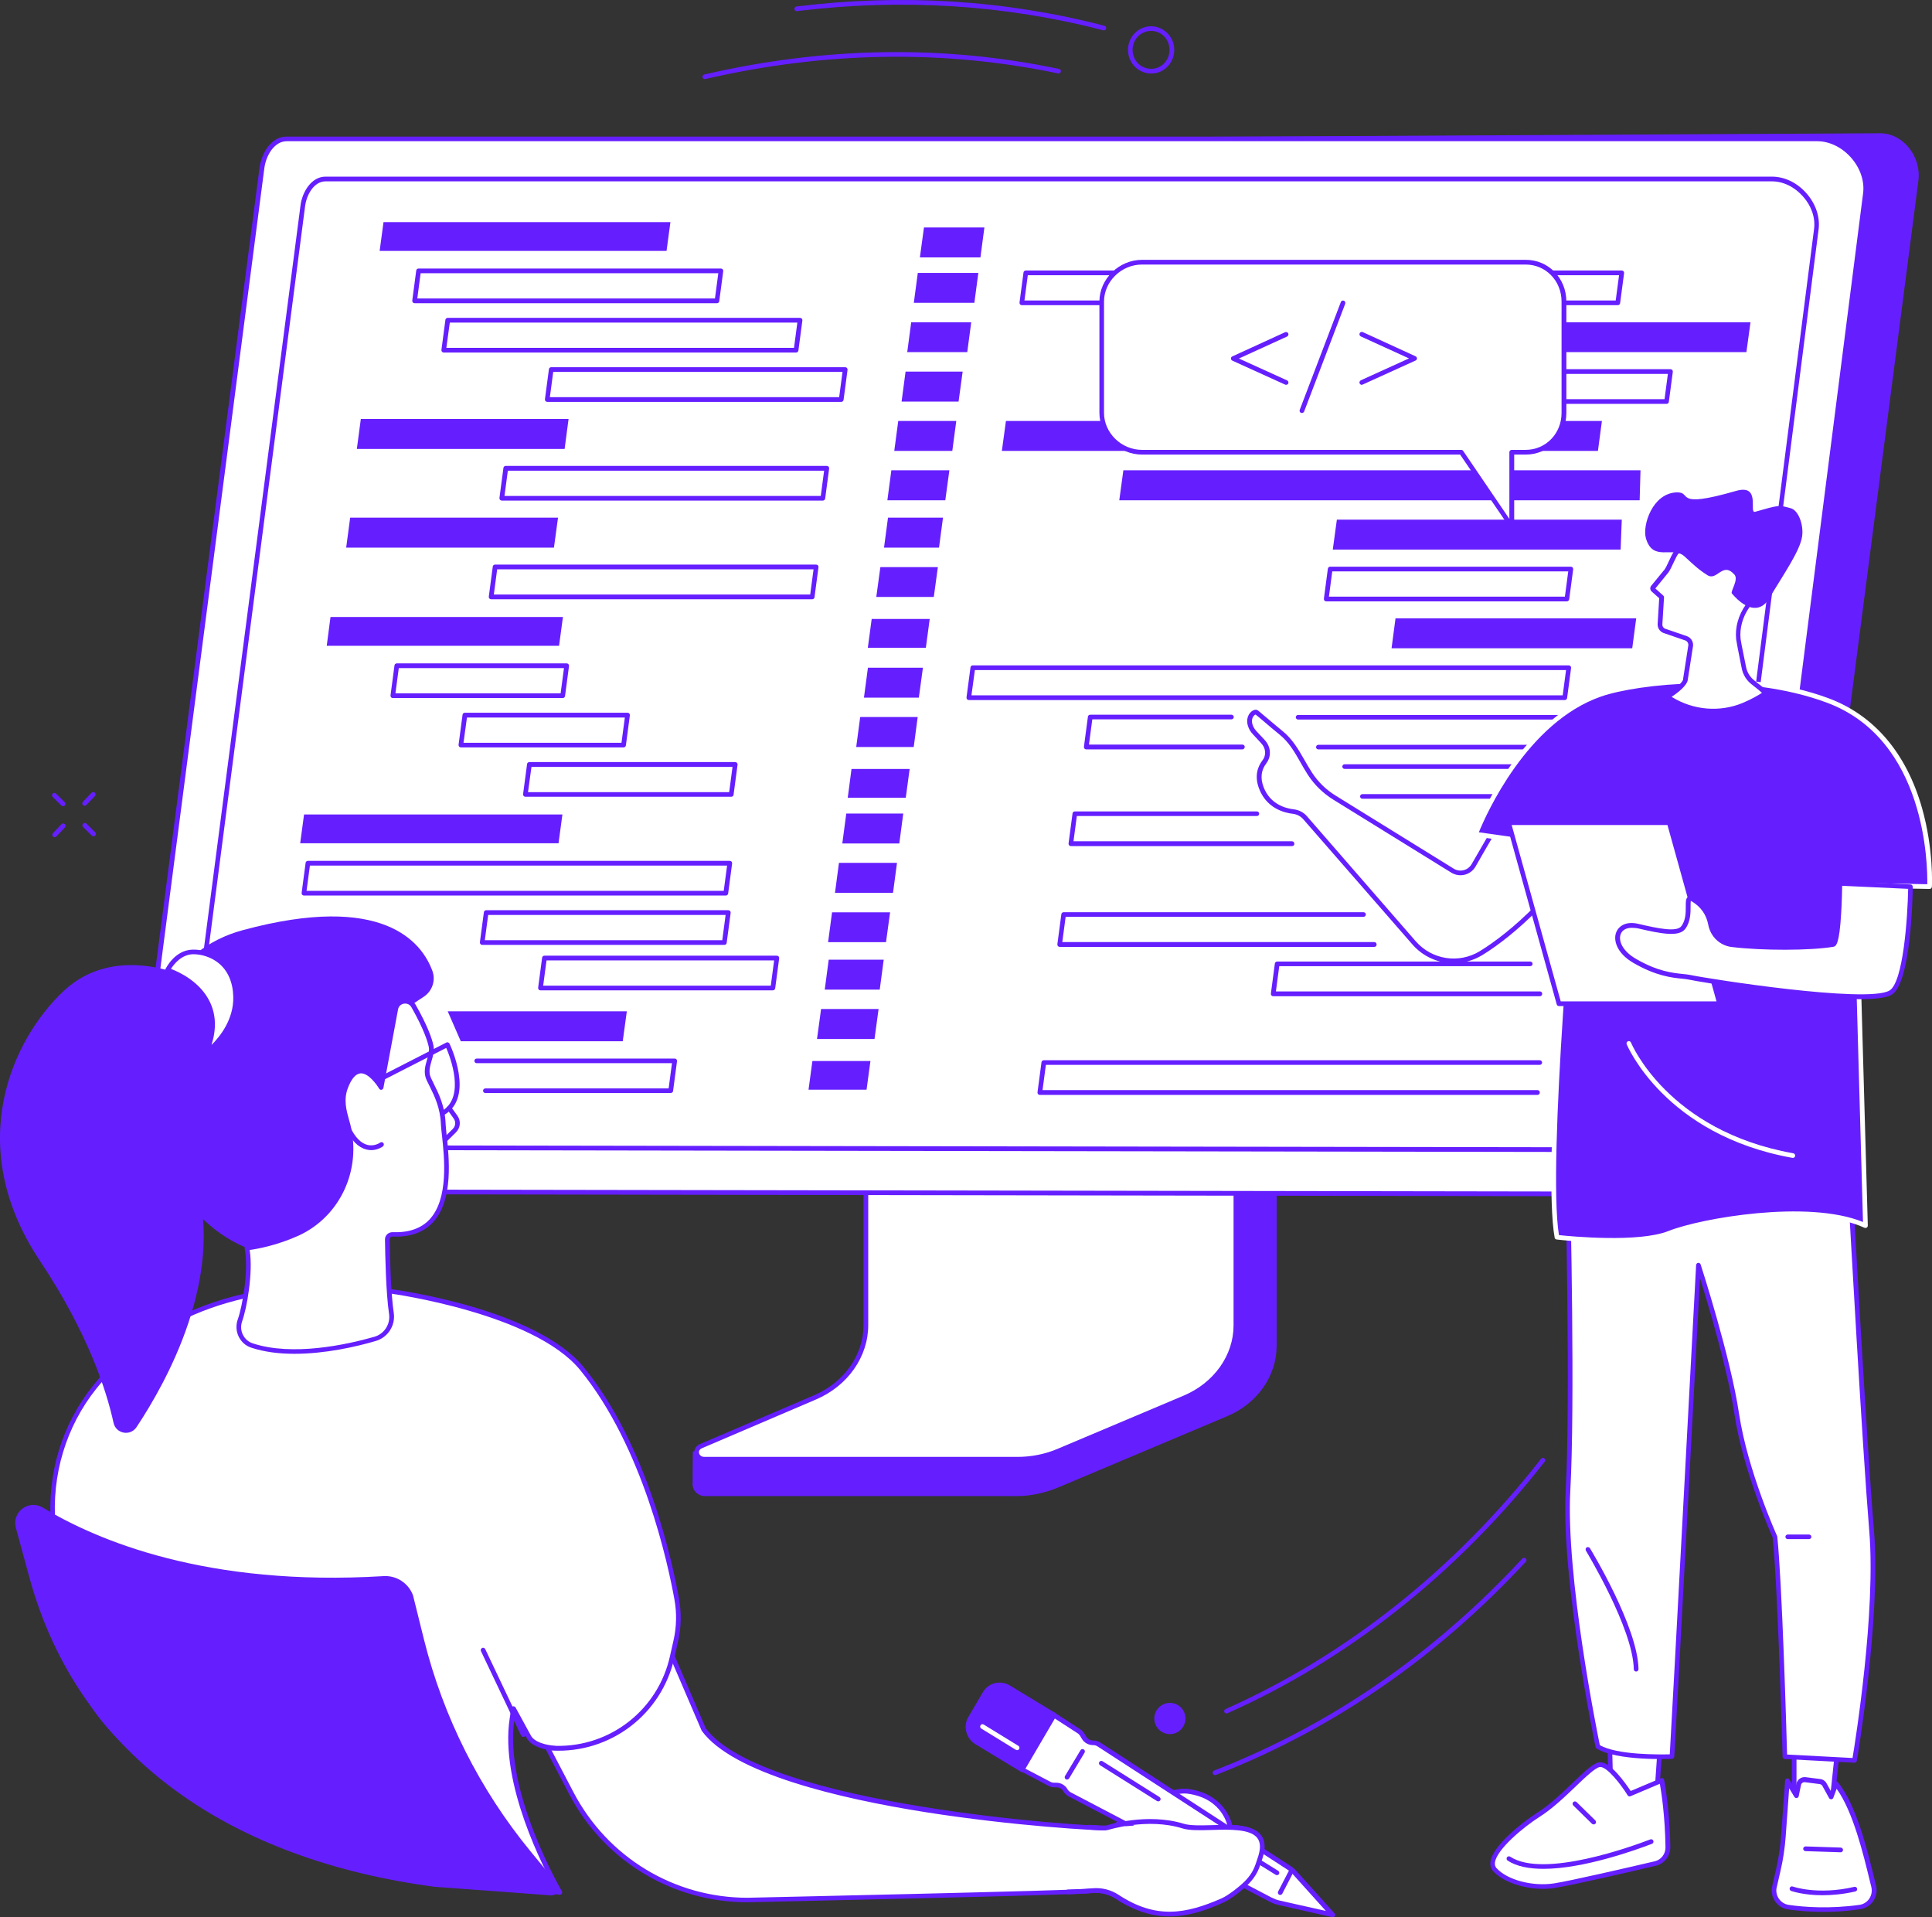
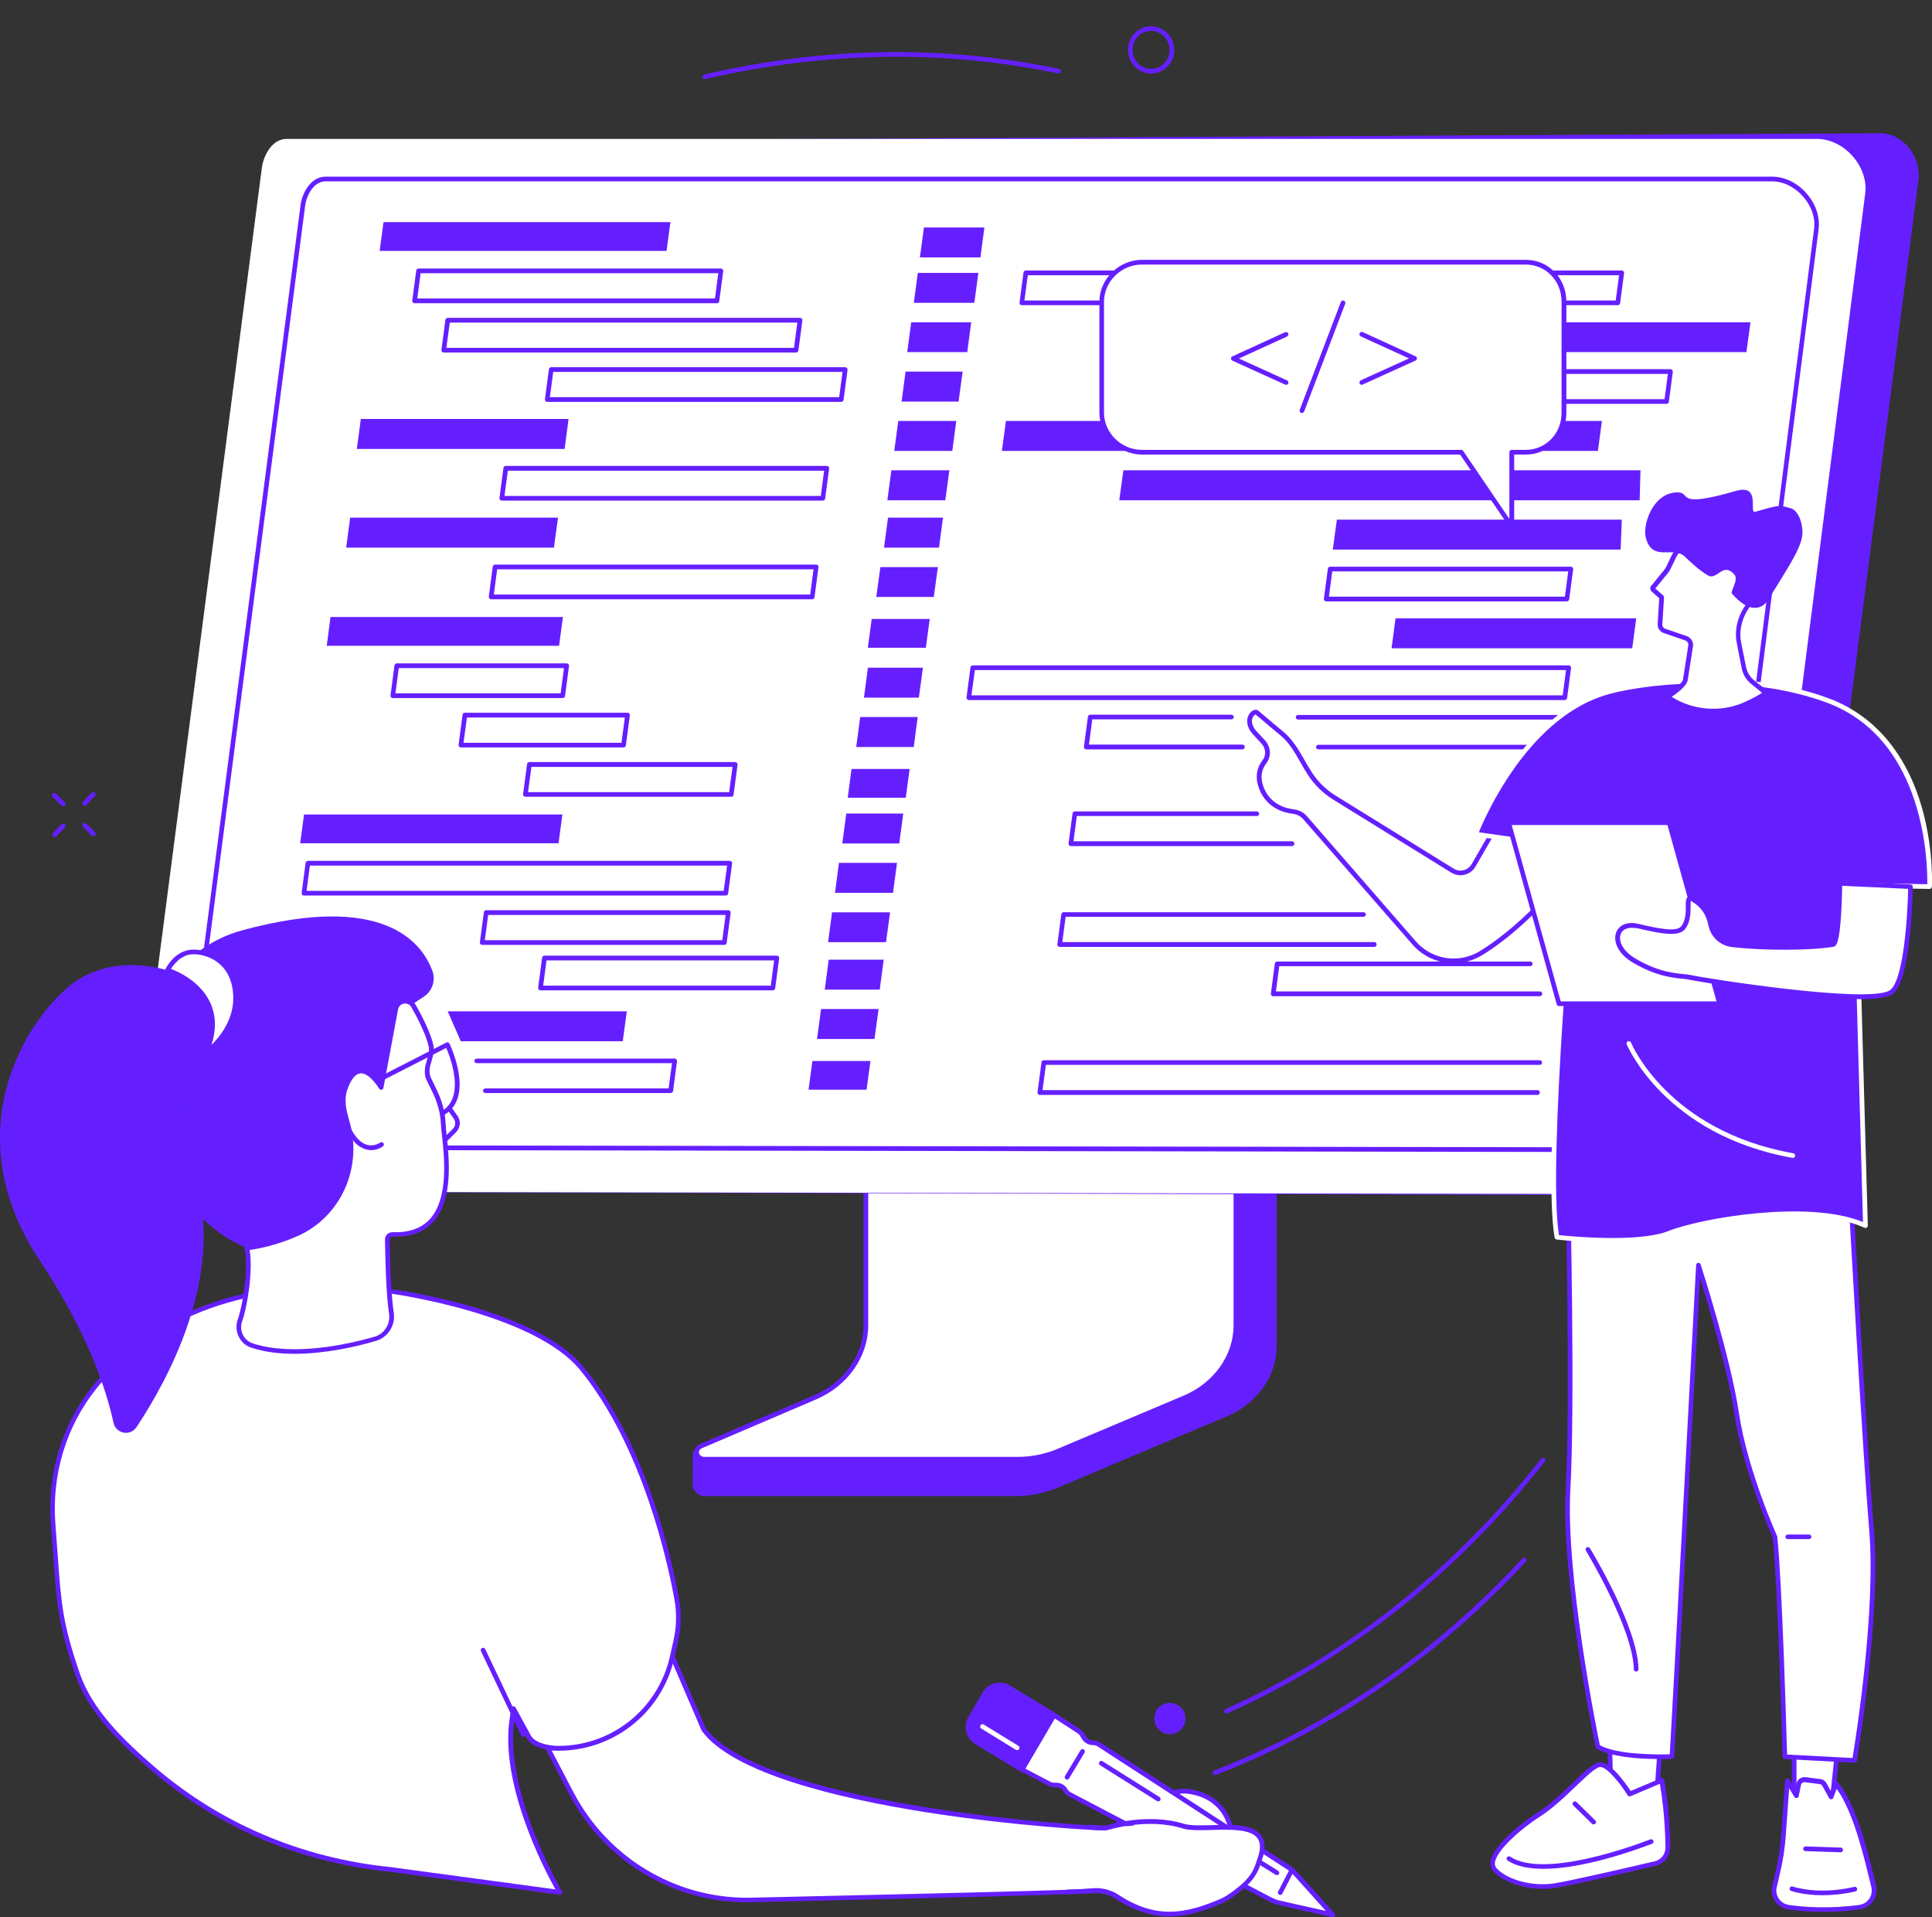
<svg xmlns="http://www.w3.org/2000/svg" width="254" height="252" viewBox="0 0 254 252" fill="none">
  <rect x="0" y="0" width="254" height="252" fill="#333333" stroke="none" />
  <g clip-path="url(#clip0_939_4441)">
    <path d="M167.331 135.185L119.137 135.488C118.821 135.488 118.725 135.777 118.725 136.052V177.13C118.725 181.068 91.343 191.272 91.082 190.763L91.054 195.114C91.054 195.926 91.769 196.643 92.662 196.643H93.267H93.281H133.681C135.55 196.643 137.406 196.216 139.11 195.513L161.324 186.149C165.324 184.469 167.84 180.834 167.84 176.882V135.763C167.84 135.488 167.647 135.185 167.331 135.185Z" fill="#651FFF" />
    <path d="M113.845 133.105V174.183C113.845 178.231 111.247 181.922 107.151 183.671L92.167 190.074C91.192 190.487 91.521 191.809 92.607 191.809H133.777C135.633 191.809 137.461 191.437 139.138 190.735L155.743 183.726C159.867 181.991 162.492 178.286 162.492 174.21V133.105C162.492 132.94 162.341 132.802 162.149 132.802H114.189C113.996 132.802 113.845 132.94 113.845 133.105Z" fill="white" />
    <path d="M133.777 192.112H92.607C91.851 192.112 91.411 191.616 91.301 191.12C91.192 190.57 91.48 190.033 92.044 189.799L107.027 183.395C110.972 181.701 113.529 178.094 113.529 174.197V133.105C113.529 132.775 113.818 132.5 114.175 132.5H162.135C162.492 132.5 162.781 132.775 162.781 133.105V174.224C162.781 178.397 160.059 182.239 155.853 184.015L139.248 191.024C137.557 191.74 135.66 192.112 133.777 192.112ZM114.147 133.119V174.183C114.147 178.328 111.453 182.17 107.274 183.946L92.291 190.349C91.989 190.473 91.851 190.721 91.906 190.983C91.948 191.217 92.167 191.492 92.607 191.492H133.777C135.578 191.492 137.392 191.134 139.014 190.446L155.619 183.437C159.606 181.757 162.176 178.135 162.176 174.21V133.105C162.176 133.105 162.162 133.105 162.149 133.105H114.189C114.175 133.105 114.161 133.105 114.147 133.119Z" fill="#651FFF" />
    <path d="M23.767 156.639L231.47 157.107C233.285 157.107 235.099 155.744 235.333 153.926L252.213 23.727C252.612 20.573 250.179 17.433 247.044 17.516L41.747 18.604L23.767 156.639Z" fill="#651FFF" />
    <path d="M238.879 18.259C242.453 18.259 245.684 21.895 245.216 25.448L228.831 153.61C228.597 155.414 226.659 156.956 224.845 156.956L20.812 156.625C18.626 156.625 17.183 154.808 17.457 152.646L34.42 22.102C34.654 20.298 35.85 18.259 37.664 18.259H238.879Z" fill="white" />
-     <path d="M224.858 157.259L20.825 156.928C19.726 156.928 18.736 156.501 18.049 155.717C17.334 154.904 17.018 153.761 17.155 152.604L34.118 22.06C34.379 20.063 35.699 17.956 37.664 17.956H238.866C240.666 17.956 242.467 18.824 243.8 20.339C245.12 21.84 245.739 23.713 245.519 25.489L229.147 153.651C228.9 155.579 226.893 157.259 224.858 157.259ZM37.692 18.562C36.083 18.562 34.97 20.408 34.75 22.129L17.787 152.673C17.664 153.679 17.925 154.615 18.53 155.303C19.093 155.951 19.918 156.309 20.839 156.309L224.872 156.639C226.59 156.639 228.35 155.179 228.556 153.568L244.941 25.406C245.148 23.809 244.57 22.102 243.374 20.738C242.165 19.361 240.529 18.562 238.907 18.562H37.692Z" fill="#651FFF" />
    <path d="M220.061 151.434L27.286 151.131C26.269 151.131 25.348 150.732 24.715 150.002C24.056 149.245 23.753 148.198 23.891 147.11L39.506 27.018C39.74 25.172 40.977 23.217 42.791 23.217H232.955C234.618 23.217 236.281 24.016 237.505 25.42C238.728 26.811 239.305 28.546 239.086 30.185L224.006 148.088C223.8 149.864 221.944 151.434 220.061 151.434ZM42.791 23.837C41.321 23.837 40.317 25.517 40.111 27.1L24.495 147.193C24.372 148.115 24.619 148.969 25.169 149.589C25.691 150.181 26.434 150.511 27.272 150.511L220.047 150.814C221.614 150.814 223.223 149.479 223.401 148.005L238.494 30.102C238.687 28.643 238.165 27.087 237.051 25.833C235.938 24.567 234.453 23.837 232.955 23.837H42.791Z" fill="#651FFF" />
    <path d="M212.693 40.113H134.34C134.258 40.113 134.162 40.072 134.107 40.003C134.052 39.934 134.024 39.852 134.038 39.755L134.56 35.817C134.574 35.666 134.712 35.555 134.863 35.555H213.215C213.298 35.555 213.394 35.597 213.449 35.666C213.504 35.734 213.532 35.817 213.518 35.913L212.995 39.852C212.982 39.989 212.844 40.113 212.693 40.113ZM134.684 39.494H212.418L212.858 36.175H135.124L134.684 39.494Z" fill="#651FFF" />
    <path d="M229.601 46.283H149.763L150.3 42.358H230.137L229.601 46.283Z" fill="#651FFF" />
    <path d="M219.099 53.085H177.833C177.751 53.085 177.654 53.044 177.599 52.975C177.544 52.906 177.517 52.824 177.531 52.727L178.053 48.789C178.067 48.638 178.204 48.527 178.355 48.527H219.621C219.704 48.527 219.8 48.569 219.855 48.638C219.91 48.706 219.937 48.789 219.923 48.885L219.401 52.824C219.387 52.975 219.264 53.085 219.099 53.085ZM178.19 52.466H218.838L219.277 49.147H178.63L178.19 52.466Z" fill="#651FFF" />
    <path d="M205.724 92.014H127.371C127.289 92.014 127.192 91.973 127.137 91.904C127.082 91.835 127.055 91.753 127.069 91.656L127.591 87.718C127.605 87.567 127.742 87.456 127.893 87.456H206.246C206.329 87.456 206.425 87.498 206.48 87.567C206.535 87.635 206.562 87.718 206.549 87.814L206.026 91.753C206.012 91.904 205.875 92.014 205.724 92.014ZM127.715 91.395H205.449L205.889 88.076H128.168L127.715 91.395Z" fill="#651FFF" />
    <path d="M163.331 98.5H142.808C142.725 98.5 142.629 98.459 142.574 98.39C142.519 98.321 142.492 98.239 142.506 98.142L143.028 94.204C143.042 94.052 143.179 93.942 143.33 93.942H161.901C162.066 93.942 162.204 94.08 162.204 94.245C162.204 94.411 162.066 94.548 161.901 94.548H143.605L143.165 97.867H163.345C163.51 97.867 163.647 98.005 163.647 98.17C163.633 98.363 163.496 98.5 163.331 98.5Z" fill="#651FFF" />
    <path d="M222.631 98.501H173.324C173.159 98.501 173.022 98.363 173.022 98.198C173.022 98.032 173.159 97.895 173.324 97.895H222.37L222.81 94.576H170.658C170.493 94.576 170.355 94.438 170.355 94.273C170.355 94.108 170.493 93.97 170.658 93.97H223.154C223.236 93.97 223.333 94.011 223.387 94.08C223.442 94.149 223.47 94.232 223.456 94.328L222.934 98.266C222.92 98.39 222.796 98.501 222.631 98.501Z" fill="#651FFF" />
-     <path d="M221.765 104.986H179.111C178.946 104.986 178.809 104.849 178.809 104.683C178.809 104.518 178.946 104.38 179.111 104.38H221.491L221.93 101.062H176.775C176.61 101.062 176.472 100.924 176.472 100.759C176.472 100.594 176.61 100.456 176.775 100.456H222.302C222.384 100.456 222.48 100.497 222.535 100.566C222.59 100.635 222.618 100.717 222.604 100.814L222.082 104.752C222.054 104.876 221.917 104.986 221.765 104.986Z" fill="#651FFF" />
    <path d="M169.874 111.21H140.787C140.705 111.21 140.609 111.169 140.554 111.1C140.499 111.031 140.471 110.949 140.485 110.852L141.007 106.914C141.021 106.763 141.158 106.652 141.31 106.652H165.242C165.407 106.652 165.544 106.79 165.544 106.955C165.544 107.121 165.407 107.258 165.242 107.258H141.571L141.131 110.577H169.86C170.025 110.577 170.163 110.715 170.163 110.88C170.19 111.073 170.053 111.21 169.874 111.21Z" fill="#651FFF" />
    <path d="M210.081 59.268H131.715L132.251 55.33H210.604L210.081 59.268Z" fill="#651FFF" />
    <path d="M215.566 65.754H147.152L147.688 61.816H215.676L215.566 65.754Z" fill="#651FFF" />
    <path d="M205.999 79.043H174.355C174.273 79.043 174.177 79.001 174.122 78.933C174.067 78.864 174.039 78.781 174.053 78.685L174.575 74.746C174.589 74.595 174.726 74.485 174.878 74.485H206.521C206.604 74.485 206.7 74.526 206.755 74.595C206.81 74.664 206.837 74.746 206.823 74.843L206.301 78.781C206.274 78.919 206.15 79.043 205.999 79.043ZM174.713 78.423H205.737L206.177 75.104H175.152L174.713 78.423Z" fill="#651FFF" />
    <path d="M214.59 85.212H182.947L183.469 81.273H215.112L214.59 85.212Z" fill="#651FFF" />
    <path d="M213.064 72.24H175.221L175.757 68.302H213.215L213.064 72.24Z" fill="#651FFF" />
    <path d="M202.246 117.655H123.88L124.416 113.73H202.768L202.246 117.655Z" fill="white" />
    <path d="M180.678 124.458H139.316C139.234 124.458 139.138 124.416 139.083 124.348C139.028 124.279 139 124.196 139.014 124.1L139.536 120.161C139.55 120.01 139.688 119.9 139.839 119.9H179.263C179.428 119.9 179.565 120.037 179.565 120.203C179.565 120.368 179.428 120.506 179.263 120.506H140.1L139.66 123.824H180.678C180.843 123.824 180.981 123.962 180.981 124.127C180.995 124.32 180.857 124.458 180.678 124.458Z" fill="#651FFF" />
    <path d="M202.438 130.944H167.386C167.303 130.944 167.207 130.902 167.152 130.833C167.097 130.765 167.07 130.682 167.084 130.585L167.606 126.647C167.62 126.496 167.757 126.385 167.908 126.385H201.188C201.353 126.385 201.49 126.523 201.49 126.688C201.49 126.854 201.353 126.991 201.188 126.991H168.183L167.743 130.31H202.452C202.617 130.31 202.755 130.448 202.755 130.613C202.755 130.806 202.617 130.944 202.438 130.944Z" fill="#651FFF" />
    <path d="M199.634 137.127H121.268L121.804 133.188H200.157L199.634 137.127Z" fill="white" />
    <path d="M202.136 143.915H136.705C136.622 143.915 136.526 143.874 136.471 143.805C136.416 143.736 136.389 143.654 136.402 143.557L136.925 139.619C136.938 139.468 137.076 139.357 137.227 139.357H202.438C202.603 139.357 202.741 139.495 202.741 139.66C202.741 139.826 202.603 139.963 202.438 139.963H137.502L137.062 143.282H202.136C202.301 143.282 202.438 143.42 202.438 143.585C202.438 143.778 202.301 143.915 202.136 143.915Z" fill="#651FFF" />
    <path d="M121.721 85.143H114.092L114.601 81.356H122.23L121.721 85.143Z" fill="#651FFF" />
    <path d="M128.1 39.797H120.141L120.663 35.872H128.622L128.1 39.797Z" fill="#651FFF" />
    <path d="M128.897 33.834H120.938L121.474 29.896H129.419L128.897 33.834Z" fill="#651FFF" />
    <path d="M127.165 46.283H119.275L119.797 42.358H127.687L127.165 46.283Z" fill="#651FFF" />
    <path d="M126.024 52.782H118.532L119.055 48.844H126.56L126.024 52.782Z" fill="#651FFF" />
    <path d="M125.199 59.268H117.57L118.093 55.33H125.722L125.199 59.268Z" fill="#651FFF" />
    <path d="M124.278 65.754H116.663L117.185 61.816H124.814L124.278 65.754Z" fill="#651FFF" />
    <path d="M122.766 78.464H115.206L115.742 74.54H123.302L122.766 78.464Z" fill="#651FFF" />
    <path d="M123.453 71.978H116.223L116.745 68.04H123.976L123.453 71.978Z" fill="#651FFF" />
    <path d="M119.082 104.849H111.453L111.948 101.075H119.591L119.082 104.849Z" fill="#651FFF" />
    <path d="M120.127 98.184H112.567L113.089 94.245H120.649L120.127 98.184Z" fill="#651FFF" />
    <path d="M120.8 91.698H113.584L114.106 87.759H121.337L120.8 91.698Z" fill="#651FFF" />
    <path d="M113.927 143.227H106.298L106.807 139.454H114.436L113.927 143.227Z" fill="#651FFF" />
    <path d="M118.23 110.866H110.738L111.261 106.928H118.752L118.23 110.866Z" fill="#651FFF" />
    <path d="M117.405 117.352H109.776L110.298 113.414H117.928L117.405 117.352Z" fill="#651FFF" />
    <path d="M116.484 123.838H108.869L109.391 119.914H117.02L116.484 123.838Z" fill="#651FFF" />
    <path d="M114.972 136.562H107.412L107.948 132.624H115.508L114.972 136.562Z" fill="#651FFF" />
    <path d="M115.659 130.076H108.429L108.951 126.138H116.182L115.659 130.076Z" fill="#651FFF" />
    <path d="M87.631 32.98H49.912L50.421 29.193H88.14L87.631 32.98Z" fill="#651FFF" />
    <path d="M94.271 39.852H54.503C54.421 39.852 54.325 39.81 54.27 39.742C54.215 39.673 54.187 39.59 54.201 39.494L54.723 35.555C54.737 35.404 54.874 35.294 55.026 35.294H94.779C94.862 35.294 94.958 35.335 95.013 35.404C95.068 35.473 95.095 35.555 95.082 35.652L94.559 39.59C94.546 39.728 94.422 39.852 94.271 39.852ZM54.861 39.232H93.996L94.436 35.913H55.3L54.861 39.232Z" fill="#651FFF" />
    <path d="M104.663 46.338H58.338C58.256 46.338 58.16 46.296 58.105 46.227C58.05 46.159 58.022 46.076 58.036 45.98L58.558 42.041C58.572 41.89 58.709 41.779 58.861 41.779H105.185C105.267 41.779 105.364 41.821 105.419 41.89C105.474 41.959 105.501 42.041 105.487 42.138L104.965 46.076C104.938 46.227 104.814 46.338 104.663 46.338ZM58.682 45.718H104.388L104.828 42.399H59.136L58.682 45.718Z" fill="#651FFF" />
    <path d="M110.601 52.823H71.947C71.865 52.823 71.768 52.782 71.713 52.713C71.658 52.644 71.631 52.562 71.644 52.465L72.167 48.527C72.181 48.376 72.318 48.265 72.469 48.265H111.123C111.206 48.265 111.302 48.307 111.357 48.376C111.412 48.444 111.439 48.527 111.426 48.623L110.903 52.562C110.876 52.713 110.752 52.823 110.601 52.823ZM72.291 52.204H110.326L110.766 48.885H72.731L72.291 52.204Z" fill="#651FFF" />
    <path d="M73.5 84.881H42.956L43.451 81.094H74.009L73.5 84.881Z" fill="#651FFF" />
    <path d="M73.981 91.753H51.644C51.562 91.753 51.465 91.711 51.41 91.642C51.355 91.574 51.328 91.491 51.342 91.395L51.864 87.456C51.878 87.305 52.015 87.195 52.166 87.195H74.504C74.586 87.195 74.682 87.236 74.737 87.305C74.792 87.374 74.82 87.456 74.806 87.553L74.284 91.491C74.256 91.642 74.133 91.753 73.981 91.753ZM51.988 91.133H73.706L74.146 87.814H52.428L51.988 91.133Z" fill="#651FFF" />
    <path d="M81.982 98.239H60.593C60.51 98.239 60.414 98.197 60.359 98.129C60.304 98.06 60.276 97.977 60.29 97.881L60.813 93.942C60.826 93.791 60.964 93.681 61.115 93.681H82.504C82.586 93.681 82.683 93.722 82.738 93.791C82.793 93.86 82.82 93.942 82.806 94.039L82.284 97.977C82.257 98.129 82.133 98.239 81.982 98.239ZM60.936 97.633H81.707L82.147 94.314H61.39L60.936 97.633Z" fill="#651FFF" />
    <path d="M96.14 104.725H69.074C68.992 104.725 68.895 104.683 68.84 104.614C68.785 104.546 68.758 104.463 68.772 104.367L69.294 100.428C69.308 100.277 69.445 100.167 69.596 100.167H96.662C96.745 100.167 96.841 100.208 96.896 100.277C96.951 100.346 96.979 100.428 96.965 100.525L96.442 104.463C96.429 104.614 96.291 104.725 96.14 104.725ZM69.418 104.119H95.865L96.305 100.8H69.871L69.418 104.119Z" fill="#651FFF" />
    <path d="M74.229 59.007H46.915L47.438 55.068H74.751L74.229 59.007Z" fill="#651FFF" />
    <path d="M108.182 65.795H65.967C65.885 65.795 65.789 65.754 65.734 65.685C65.679 65.616 65.651 65.534 65.665 65.437L66.187 61.499C66.201 61.347 66.339 61.237 66.49 61.237H108.704C108.786 61.237 108.883 61.279 108.938 61.347C108.993 61.416 109.02 61.499 109.006 61.595L108.484 65.534C108.457 65.685 108.333 65.795 108.182 65.795ZM66.325 65.189H107.907L108.347 61.871H66.765L66.325 65.189Z" fill="#651FFF" />
    <path d="M72.827 71.978H45.513L46.036 68.04H73.363L72.827 71.978Z" fill="#651FFF" />
    <path d="M106.779 78.767H64.565C64.483 78.767 64.387 78.726 64.332 78.657C64.277 78.588 64.249 78.505 64.263 78.409L64.785 74.471C64.799 74.319 64.936 74.209 65.088 74.209H107.302C107.384 74.209 107.481 74.25 107.536 74.319C107.59 74.388 107.618 74.471 107.604 74.567L107.082 78.505C107.068 78.657 106.931 78.767 106.779 78.767ZM64.923 78.147H106.518L106.958 74.829H65.363L64.923 78.147Z" fill="#651FFF" />
    <path d="M73.431 110.839H39.465L39.974 107.052H73.94L73.431 110.839Z" fill="#651FFF" />
    <path d="M95.425 117.71H39.96C39.877 117.71 39.781 117.669 39.726 117.6C39.671 117.531 39.644 117.448 39.657 117.352L40.18 113.414C40.194 113.262 40.331 113.152 40.482 113.152H95.948C96.03 113.152 96.126 113.193 96.181 113.262C96.236 113.331 96.264 113.414 96.25 113.51L95.728 117.448C95.7 117.6 95.576 117.71 95.425 117.71ZM40.303 117.09H95.15L95.59 113.772H40.743L40.303 117.09Z" fill="#651FFF" />
    <path d="M95.233 124.196H63.397C63.314 124.196 63.218 124.155 63.163 124.086C63.108 124.017 63.081 123.934 63.094 123.838L63.617 119.9C63.631 119.748 63.768 119.638 63.919 119.638H95.755C95.838 119.638 95.934 119.679 95.989 119.748C96.044 119.817 96.071 119.9 96.058 119.996L95.535 123.934C95.522 124.086 95.384 124.196 95.233 124.196ZM63.74 123.576H94.958L95.398 120.258H64.18L63.74 123.576Z" fill="#651FFF" />
    <path d="M81.872 136.865H60.579L58.861 132.927H82.408L81.872 136.865Z" fill="#651FFF" />
    <path d="M101.597 130.172H71.053C70.971 130.172 70.875 130.131 70.82 130.062C70.765 129.993 70.737 129.911 70.751 129.814L71.273 125.876C71.287 125.724 71.425 125.614 71.576 125.614H102.133C102.216 125.614 102.312 125.656 102.367 125.724C102.422 125.793 102.449 125.876 102.436 125.972L101.913 129.911C101.886 130.062 101.748 130.172 101.597 130.172ZM71.411 129.553H101.336L101.776 126.234H71.851L71.411 129.553Z" fill="#651FFF" />
    <path d="M88.181 143.667H63.809C63.644 143.667 63.507 143.53 63.507 143.364C63.507 143.199 63.644 143.062 63.809 143.062H87.906L88.346 139.743H62.668C62.503 139.743 62.366 139.605 62.366 139.44C62.366 139.275 62.503 139.137 62.668 139.137H88.703C88.786 139.137 88.882 139.178 88.937 139.247C88.992 139.316 89.02 139.399 89.006 139.495L88.484 143.433C88.456 143.544 88.332 143.667 88.181 143.667Z" fill="#651FFF" />
    <path d="M241.574 229.94L240.818 237.279L235.883 237.872V229.155L241.574 229.94Z" fill="white" />
    <path d="M235.883 238.174C235.814 238.174 235.731 238.147 235.676 238.092C235.608 238.037 235.58 237.954 235.58 237.858V229.141C235.58 229.058 235.621 228.962 235.69 228.907C235.759 228.852 235.841 228.824 235.938 228.838L241.629 229.623C241.793 229.65 241.903 229.788 241.89 229.953L241.12 237.307C241.106 237.445 240.996 237.568 240.845 237.582L235.91 238.161C235.91 238.174 235.896 238.174 235.883 238.174ZM236.185 229.499V237.513L240.529 237.004L241.244 230.187L236.185 229.499Z" fill="#651FFF" />
    <path d="M235.113 250.664C237.161 250.953 240.543 251.215 244.488 250.664C245.78 250.485 246.646 249.218 246.33 247.937C245.464 244.371 243.965 237.596 241.381 234.456L240.735 236.164L239.855 234.566C239.732 234.346 239.512 234.195 239.264 234.167L237.326 233.919C236.927 233.864 236.542 234.139 236.46 234.539L236.158 236.012L234.975 234.071L234.453 241.3C234.343 242.842 234.109 244.385 233.752 245.899L233.23 248.185C233.078 249.383 233.917 250.499 235.113 250.664Z" fill="white" />
    <path d="M239.773 251.298C237.89 251.298 236.281 251.146 235.072 250.967C233.725 250.774 232.762 249.507 232.941 248.13L233.477 245.817C233.821 244.33 234.054 242.787 234.164 241.273L234.687 234.043C234.7 233.905 234.797 233.795 234.92 233.768C235.044 233.74 235.182 233.795 235.25 233.905L236.02 235.172L236.171 234.456C236.281 233.905 236.817 233.52 237.381 233.589L239.319 233.837C239.663 233.878 239.965 234.084 240.13 234.387L240.694 235.406L241.106 234.332C241.147 234.236 241.23 234.153 241.34 234.14C241.45 234.126 241.56 234.167 241.629 234.25C244.075 237.224 245.56 243.393 246.453 247.07L246.646 247.841C246.811 248.53 246.687 249.273 246.288 249.865C245.89 250.458 245.257 250.843 244.556 250.94C242.811 251.201 241.202 251.298 239.773 251.298ZM235.223 235.048L234.769 241.328C234.659 242.884 234.426 244.454 234.068 245.968L233.546 248.254C233.422 249.26 234.137 250.224 235.154 250.375C237.244 250.678 240.57 250.912 244.446 250.375C244.983 250.306 245.45 250.003 245.752 249.563C246.055 249.108 246.151 248.557 246.027 248.034L245.835 247.263C244.996 243.806 243.635 238.119 241.464 235.117L241.024 236.302C240.982 236.412 240.872 236.494 240.763 236.494C240.639 236.494 240.529 236.439 240.474 236.343L239.594 234.745C239.525 234.608 239.388 234.525 239.237 234.498L237.299 234.25C237.051 234.222 236.817 234.387 236.776 234.622L236.474 236.095C236.446 236.219 236.35 236.315 236.226 236.329C236.103 236.357 235.979 236.288 235.91 236.191L235.223 235.048Z" fill="#651FFF" />
    <path d="M239.608 249.108C237.106 249.108 235.58 248.571 235.484 248.543C235.319 248.488 235.237 248.309 235.305 248.144C235.36 247.979 235.539 247.896 235.704 247.965C235.731 247.979 238.989 249.122 243.787 248.006C243.952 247.965 244.117 248.075 244.158 248.24C244.199 248.406 244.089 248.571 243.924 248.612C242.288 248.984 240.831 249.108 239.608 249.108Z" fill="#651FFF" />
    <path d="M242 243.462C241.986 243.462 241.986 243.462 242 243.462L237.367 243.311C237.202 243.311 237.065 243.159 237.065 242.994C237.065 242.829 237.216 242.691 237.381 242.691L242 242.843C242.165 242.843 242.302 242.994 242.302 243.159C242.288 243.338 242.151 243.462 242 243.462Z" fill="#651FFF" />
    <path d="M218.494 226.015L217.752 236.742H211.827L211.552 226.015H218.494Z" fill="white" />
    <path d="M217.752 237.059H211.827C211.662 237.059 211.525 236.921 211.525 236.756L211.25 226.029C211.25 225.946 211.277 225.863 211.332 225.808C211.387 225.753 211.47 225.712 211.552 225.712H218.494C218.576 225.712 218.659 225.753 218.714 225.808C218.769 225.877 218.796 225.96 218.796 226.042L218.054 236.77C218.04 236.935 217.917 237.059 217.752 237.059ZM212.116 236.439H217.463L218.164 226.332H211.868L212.116 236.439Z" fill="#651FFF" />
    <path d="M219.305 242.801C219.319 243.82 218.631 244.702 217.655 244.936C214.246 245.734 206.562 247.511 204.377 247.841C201.531 248.268 198.04 247.387 196.541 245.707C195.043 244.027 199.909 240.02 202.218 238.574C205.655 236.412 208.94 232.129 210.329 231.936C211.717 231.744 214.288 235.792 214.288 235.792L218.508 234.002C218.494 234.016 219.222 237.651 219.305 242.801Z" fill="white" />
    <path d="M202.878 248.268C200.267 248.268 197.572 247.345 196.294 245.927C196.005 245.597 195.882 245.183 195.95 244.701C196.239 242.595 200.17 239.496 202.026 238.312C203.717 237.252 205.353 235.682 206.796 234.305C208.349 232.818 209.476 231.743 210.26 231.633C211.648 231.441 213.71 234.387 214.384 235.406L218.37 233.726C218.453 233.685 218.549 233.699 218.631 233.74C218.714 233.782 218.769 233.864 218.783 233.947C218.796 233.988 219.525 237.679 219.594 242.787C219.607 243.944 218.81 244.963 217.71 245.225C214.453 245.996 206.617 247.814 204.404 248.144C203.909 248.227 203.401 248.268 202.878 248.268ZM210.411 232.253C210.384 232.253 210.37 232.253 210.342 232.253C209.751 232.336 208.514 233.506 207.208 234.759C205.738 236.164 204.088 237.747 202.342 238.849C200.445 240.047 196.789 243.021 196.541 244.798C196.5 245.101 196.569 245.335 196.734 245.528C198.136 247.098 201.462 247.979 204.294 247.552C206.48 247.221 214.288 245.404 217.545 244.646C218.384 244.454 218.975 243.682 218.961 242.815C218.906 238.684 218.411 235.503 218.219 234.456L214.356 236.095C214.219 236.15 214.054 236.109 213.985 235.971C213.009 234.387 211.263 232.253 210.411 232.253Z" fill="#651FFF" />
    <path d="M202.92 245.638C201.064 245.638 199.401 245.335 198.205 244.55C198.067 244.454 198.026 244.261 198.122 244.123C198.218 243.985 198.411 243.944 198.548 244.041C202.947 246.932 214.672 242.65 216.968 241.768C217.133 241.713 217.298 241.782 217.367 241.947C217.422 242.113 217.353 242.278 217.188 242.347C214.769 243.269 208.088 245.638 202.92 245.638Z" fill="#651FFF" />
    <path d="M209.518 239.799C209.435 239.799 209.366 239.772 209.298 239.717L206.837 237.307C206.713 237.183 206.713 236.99 206.837 236.866C206.961 236.742 207.153 236.742 207.277 236.866L209.738 239.276C209.861 239.4 209.861 239.593 209.738 239.717C209.669 239.772 209.586 239.799 209.518 239.799Z" fill="#651FFF" />
    <path d="M243.264 156.088C243.264 156.088 245.106 189.619 246.068 201.2C247.031 212.781 243.814 231.385 243.814 231.385L234.659 230.903C234.659 230.903 234.027 208.278 233.353 201.999C233.353 201.999 229.491 193.475 228.336 185.888C227.195 178.286 223.291 166.292 223.291 166.292C223.291 166.292 220.116 226.18 219.813 230.89C219.813 230.89 212.638 231.206 210.068 229.581C210.068 229.581 205.504 207.741 206.164 195.857C206.823 183.974 206.095 154.463 206.095 154.463L243.264 156.088Z" fill="white" />
    <path d="M243.814 231.688H243.8L234.646 231.206C234.481 231.193 234.357 231.069 234.357 230.903C234.357 230.683 233.725 208.334 233.051 202.068C232.749 201.38 229.133 193.186 228.034 185.915C227.154 180.077 224.597 171.511 223.497 167.986C222.975 177.763 220.377 226.69 220.116 230.89C220.102 231.041 219.978 231.165 219.827 231.179C219.525 231.193 212.528 231.482 209.903 229.816C209.834 229.774 209.779 229.705 209.765 229.623C209.724 229.402 205.201 207.604 205.847 195.83C206.494 184.098 205.792 154.753 205.779 154.45C205.779 154.367 205.806 154.284 205.875 154.229C205.93 154.174 206.012 154.133 206.109 154.147L243.278 155.785C243.429 155.799 243.567 155.923 243.567 156.075C243.58 156.405 245.409 189.73 246.371 201.173C247.319 212.658 244.144 231.248 244.117 231.44C244.089 231.578 243.952 231.688 243.814 231.688ZM234.948 230.614L243.553 231.069C243.938 228.741 246.632 211.886 245.752 201.228C244.845 190.336 243.141 159.641 242.962 156.391L206.397 154.78C206.48 158.058 207.071 184.786 206.452 195.871C205.834 207.094 209.944 227.543 210.329 229.375C212.597 230.697 218.205 230.614 219.525 230.587C219.91 224.252 222.948 166.871 222.989 166.279C223.003 166.127 223.113 166.003 223.25 165.989C223.401 165.976 223.539 166.058 223.58 166.196C223.621 166.32 227.511 178.3 228.638 185.846C229.766 193.31 233.587 201.793 233.628 201.875C233.642 201.903 233.656 201.93 233.656 201.972C234.288 207.797 234.879 227.97 234.948 230.614Z" fill="#651FFF" />
    <path d="M237.835 202.302H235.03C234.865 202.302 234.728 202.164 234.728 201.999C234.728 201.834 234.865 201.696 235.03 201.696H237.835C238 201.696 238.137 201.834 238.137 201.999C238.137 202.164 238 202.302 237.835 202.302Z" fill="#651FFF" />
    <path d="M215.099 219.708C214.934 219.708 214.796 219.57 214.796 219.405C214.7 214.035 208.555 203.927 208.5 203.817C208.418 203.665 208.459 203.486 208.597 203.39C208.734 203.307 208.927 203.349 209.023 203.486C209.284 203.913 215.305 213.842 215.415 219.378C215.415 219.57 215.277 219.708 215.099 219.708Z" fill="#651FFF" />
    <path d="M200.445 103.044C199.937 103.003 195.717 110.26 193.737 113.73C193.174 114.722 191.909 115.039 190.947 114.446L175.427 104.848C174.163 104.063 173.077 103.017 172.252 101.764C170.96 99.781 170.19 97.77 168.458 96.366C167.042 95.223 165.613 93.956 165.187 93.626C164.925 93.419 163.675 94.3 164.609 95.884C164.898 96.366 165.97 97.344 166.273 97.798C166.74 98.514 166.74 99.45 166.218 100.125C165.654 100.841 165.2 101.984 165.819 103.582C166.74 105.95 168.843 106.528 170.025 106.666C170.616 106.735 171.166 107.024 171.565 107.479L185.874 123.907C188.101 126.454 191.813 127.033 194.686 125.27C199.346 122.42 205.339 116.677 209.655 109.434L200.445 103.044Z" fill="white" />
    <path d="M191.112 126.606C189.091 126.606 187.084 125.752 185.668 124.113L171.345 107.685C171.001 107.286 170.52 107.038 169.998 106.969C168.761 106.831 166.534 106.212 165.544 103.692C164.857 101.929 165.407 100.676 165.984 99.932C166.424 99.368 166.438 98.583 166.025 97.963C165.901 97.784 165.599 97.454 165.297 97.137C164.912 96.738 164.527 96.324 164.348 96.035C163.675 94.892 164.004 93.984 164.486 93.557C164.802 93.281 165.159 93.212 165.379 93.377C165.558 93.515 165.929 93.832 166.383 94.218C167.001 94.741 167.84 95.457 168.651 96.118C169.915 97.151 170.685 98.473 171.482 99.864C171.798 100.428 172.142 101.006 172.513 101.585C173.297 102.783 174.355 103.816 175.592 104.573L191.112 114.171C191.51 114.419 191.964 114.488 192.418 114.378C192.871 114.267 193.242 113.978 193.476 113.579C199.717 102.686 200.17 102.728 200.473 102.741C200.528 102.741 200.583 102.769 200.624 102.797L209.848 109.186C209.985 109.282 210.013 109.461 209.93 109.599C205.284 117.393 199.098 122.957 194.864 125.545C193.696 126.248 192.39 126.606 191.112 126.606ZM165.063 93.915C164.98 93.942 164.815 94.066 164.705 94.286C164.568 94.562 164.486 95.044 164.898 95.732C165.035 95.966 165.42 96.366 165.764 96.724C166.094 97.068 166.41 97.398 166.561 97.633C167.111 98.473 167.084 99.547 166.492 100.318C165.791 101.227 165.668 102.287 166.135 103.485C167.001 105.702 168.981 106.253 170.094 106.377C170.768 106.46 171.386 106.776 171.826 107.286L186.122 123.714C188.253 126.151 191.785 126.702 194.548 125.022C198.686 122.488 204.693 117.104 209.257 109.53L200.432 103.416C199.882 103.981 197.957 106.955 193.998 113.882C193.682 114.433 193.174 114.818 192.569 114.97C191.964 115.121 191.332 115.025 190.796 114.694L175.276 105.096C173.97 104.284 172.843 103.196 172.005 101.929C171.62 101.337 171.276 100.759 170.96 100.18C170.19 98.831 169.462 97.564 168.279 96.6C167.455 95.939 166.616 95.209 165.998 94.686C165.585 94.341 165.255 94.052 165.063 93.915Z" fill="#651FFF" />
    <path d="M253.684 116.54C253.684 116.54 254.715 97.44 240.295 92.069C229.133 87.911 214.879 89.701 210.411 91.257C199.414 95.085 193.998 109.641 193.998 109.641L206.892 111.458C206.892 111.458 203.002 153.293 204.693 162.616C204.693 162.616 215.071 163.841 219.47 162.092C223.869 160.343 238.343 157.892 245.257 161.101L243.993 116.361L253.684 116.54Z" fill="#651FFF" />
    <path d="M212.006 163.345C208.308 163.345 204.899 162.946 204.652 162.918C204.514 162.905 204.404 162.795 204.39 162.671C202.768 153.706 206.191 115.755 206.562 111.72L193.957 109.943C193.861 109.93 193.778 109.875 193.737 109.792C193.696 109.709 193.682 109.613 193.71 109.53C193.765 109.379 199.304 94.796 210.315 90.968C215.195 89.274 229.477 87.718 240.405 91.78C246.398 94.011 250.646 99.01 252.694 106.225C254.234 111.665 254 116.498 253.986 116.553C253.972 116.718 253.849 116.842 253.684 116.842L244.309 116.663L245.56 161.087C245.56 161.197 245.505 161.294 245.422 161.349C245.34 161.404 245.216 161.418 245.12 161.376C238.219 158.181 223.91 160.66 219.58 162.381C217.697 163.125 214.769 163.345 212.006 163.345ZM204.954 162.34C206.494 162.505 215.429 163.359 219.346 161.803C223.649 160.096 237.711 157.658 244.928 160.619L243.69 116.36C243.69 116.278 243.718 116.195 243.773 116.14C243.828 116.085 243.924 116.058 243.993 116.044L253.381 116.223C253.423 113.799 253.244 97.219 240.185 92.359C229.395 88.338 215.319 89.88 210.507 91.546C200.72 94.947 195.345 107.134 194.425 109.393L206.933 111.155C207.098 111.183 207.208 111.32 207.195 111.486C207.153 111.899 203.401 152.728 204.954 162.34Z" fill="white" />
    <path d="M235.718 152.191C235.704 152.191 235.676 152.191 235.663 152.191C218.838 149.189 213.916 137.374 213.861 137.264C213.793 137.112 213.875 136.933 214.026 136.865C214.178 136.796 214.356 136.878 214.425 137.03C214.466 137.14 219.277 148.652 235.759 151.585C235.924 151.613 236.034 151.778 236.006 151.943C235.993 152.081 235.855 152.191 235.718 152.191Z" fill="white" />
    <path d="M204.954 131.921H226.082L219.47 108.139H198.342L204.954 131.921Z" fill="white" />
    <path d="M226.082 132.238H204.954C204.817 132.238 204.693 132.141 204.665 132.017L198.054 108.222C198.026 108.126 198.04 108.029 198.108 107.96C198.163 107.878 198.26 107.836 198.356 107.836H219.47C219.607 107.836 219.731 107.933 219.759 108.057L226.37 131.852C226.398 131.949 226.384 132.045 226.315 132.114C226.26 132.183 226.178 132.238 226.082 132.238ZM205.188 131.618H225.669L219.222 108.442H198.741L205.188 131.618Z" fill="#651FFF" />
    <path d="M251.182 116.553L241.89 116.126C241.89 116.126 241.821 124.017 240.982 124.155C238 124.65 231.745 124.678 227.676 124.182C226.26 124.003 225.133 122.915 224.872 121.497C224.666 120.423 224.102 119.17 222.645 118.275C221.243 117.407 222.631 120.147 221.312 121.91C220.611 122.86 218.37 122.433 215.319 121.731C212.267 121.015 211.497 124.306 214.906 126.289C218.618 128.437 220.968 128.203 222.15 128.451C224.501 128.947 245.312 132.238 248.529 130.475C251.003 129.14 251.182 116.553 251.182 116.553Z" fill="white" />
    <path d="M244.488 131.329C237.065 131.329 223.264 129.029 222.082 128.768C221.848 128.713 221.546 128.685 221.188 128.644C219.8 128.506 217.71 128.286 214.741 126.564C212.583 125.311 212.061 123.604 212.487 122.53C212.803 121.745 213.724 121.043 215.374 121.428C218.123 122.075 220.446 122.53 221.051 121.731C221.642 120.946 221.628 119.9 221.628 119.142C221.628 118.509 221.614 118.054 221.958 117.875C222.247 117.71 222.576 117.889 222.796 118.027C224.075 118.825 224.886 120.01 225.161 121.456C225.408 122.75 226.425 123.728 227.704 123.893C231.718 124.375 237.848 124.375 240.873 123.865C241.271 123.383 241.546 119.514 241.574 116.126C241.574 116.044 241.615 115.961 241.67 115.906C241.725 115.851 241.807 115.823 241.89 115.823L251.182 116.25C251.347 116.264 251.471 116.402 251.471 116.567C251.457 117.875 251.223 129.374 248.653 130.778C247.952 131.164 246.44 131.329 244.488 131.329ZM214.521 121.951C213.806 121.951 213.284 122.241 213.078 122.764C212.748 123.59 213.243 124.967 215.071 126.027C217.93 127.694 219.937 127.886 221.271 128.024C221.642 128.065 221.958 128.093 222.219 128.148C224.611 128.658 245.299 131.894 248.378 130.214C250.234 129.195 250.797 120.492 250.866 116.829L242.192 116.429C242.178 117.077 242.151 118.578 242.055 120.092C241.821 123.989 241.422 124.375 241.037 124.444C237.986 124.953 231.718 124.967 227.649 124.471C226.109 124.279 224.872 123.108 224.583 121.538C224.336 120.244 223.635 119.225 222.494 118.523C222.398 118.467 222.329 118.426 222.288 118.412C222.26 118.55 222.26 118.881 222.26 119.115C222.26 119.913 222.274 121.125 221.573 122.075C220.748 123.191 218.439 122.75 215.264 122.006C214.989 121.979 214.741 121.951 214.521 121.951Z" fill="#651FFF" />
    <path d="M219.195 91.601C219.195 91.601 221.6 90.114 221.573 89.246L222.26 84.798C222.26 84.385 222.013 84.027 221.642 83.889L218.796 82.912C218.439 82.788 218.205 82.43 218.219 82.031L218.439 78.492L217.325 77.5C217.243 77.417 217.229 77.293 217.298 77.197L219.057 75.049C219.635 74.236 220.212 72.295 220.68 72.433C220.68 72.433 230.714 71.276 231.195 76.343C231.264 77.073 231.044 77.803 230.618 78.409L229.724 79.662C228.831 80.929 228.364 82.471 228.515 84.013C228.542 84.33 228.968 86.396 229.243 87.759C229.408 88.53 229.834 89.219 230.453 89.701C231.236 90.307 232.185 91.078 232.034 91.119C232.034 91.119 230.92 91.931 229.175 92.661C226.054 93.942 222.521 93.625 219.635 91.863L219.195 91.601Z" fill="white" />
    <path d="M225.257 93.763C223.264 93.763 221.271 93.212 219.525 92.138L219.044 91.849C218.947 91.794 218.893 91.698 218.893 91.587C218.893 91.477 218.947 91.381 219.044 91.326C220.13 90.651 221.284 89.673 221.284 89.246C221.284 89.233 221.284 89.205 221.284 89.191L221.972 84.771C221.972 84.509 221.807 84.261 221.559 84.179L218.714 83.201C218.219 83.022 217.903 82.54 217.93 82.017L218.136 78.629L217.133 77.734C216.927 77.541 216.899 77.225 217.078 77.004L218.838 74.856C219.03 74.594 219.236 74.126 219.442 73.686C219.868 72.777 220.212 72.047 220.707 72.116C221.353 72.047 227.319 71.469 230.109 73.727C230.948 74.402 231.415 75.269 231.511 76.302C231.594 77.087 231.36 77.9 230.879 78.574L229.986 79.827C229.106 81.08 228.693 82.554 228.831 83.972C228.845 84.11 228.955 84.771 229.559 87.69C229.697 88.393 230.096 89.012 230.659 89.453C232.432 90.816 232.405 90.94 232.377 91.16C232.364 91.243 232.309 91.326 232.24 91.367C232.199 91.394 231.085 92.221 229.312 92.951C228.02 93.501 226.645 93.763 225.257 93.763ZM219.772 91.587L219.827 91.629C222.631 93.35 226.095 93.639 229.092 92.4C230.316 91.89 231.236 91.34 231.649 91.064C231.47 90.899 231.085 90.568 230.302 89.962C229.614 89.439 229.147 88.682 228.982 87.828C228.529 85.57 228.281 84.303 228.254 84.041C228.089 82.471 228.542 80.86 229.518 79.483L230.412 78.23C230.81 77.665 230.989 77.004 230.934 76.371C230.852 75.503 230.467 74.787 229.752 74.223C227.058 72.047 220.817 72.736 220.748 72.749C220.721 72.749 220.707 72.749 220.693 72.749C220.528 72.873 220.212 73.548 220.02 73.961C219.8 74.429 219.58 74.911 219.346 75.242L217.628 77.349L218.673 78.285C218.741 78.354 218.783 78.436 218.769 78.533L218.549 82.072C218.535 82.32 218.686 82.554 218.92 82.636L221.765 83.614C222.274 83.793 222.604 84.275 222.59 84.812C222.59 84.826 222.59 84.84 222.59 84.854L221.903 89.274C221.875 90.073 220.528 91.092 219.772 91.587Z" fill="#651FFF" />
    <path d="M220.363 64.721C222.645 64.597 219.759 66.966 228.226 64.528C231.594 63.551 229.862 67.517 230.742 67.269C233.972 66.346 233.862 66.374 235.429 66.801C236.474 67.09 237.134 69.031 236.927 70.491C236.652 72.405 234.508 75.448 232.584 78.671C231.594 80.337 229.821 80.488 227.69 78.01C227.456 77.748 228.625 76.192 228.02 75.517C226.453 73.768 225.752 76.412 224.473 75.6C223.25 74.815 222.755 74.319 221.463 73.135C219.91 71.703 217.284 73.934 216.377 70.711C215.923 69.045 217.229 64.886 220.363 64.721Z" fill="#651FFF" />
    <path d="M145.53 240.268C145.53 240.268 146.231 240.268 146.904 239.799C148.98 238.326 153.296 235.035 156.238 235.448C161.173 236.136 161.75 240.171 161.75 240.171C161.75 240.171 165.915 240.02 165.833 242.788C165.764 244.922 164.554 247.621 161.2 249.108C156.609 251.132 152.018 252.689 146.946 249.356C145.956 248.709 144.787 248.406 143.619 248.53C140.774 248.819 98.284 249.728 98.284 249.728C88.566 249.728 79.645 244.33 75.136 235.696L66.187 218.579L76.442 189.854L92.525 227.296C100.305 237.968 144.719 240.46 145.53 240.268Z" fill="white" />
    <path d="M153.118 251.587C151.056 251.587 148.939 251.05 146.753 249.604C145.818 248.984 144.705 248.709 143.633 248.819C140.801 249.108 100.003 249.989 98.271 250.031C88.401 250.031 79.425 244.591 74.847 235.847L65.899 218.73C65.858 218.648 65.858 218.565 65.885 218.483L76.139 189.757C76.181 189.633 76.291 189.565 76.414 189.551C76.538 189.537 76.662 189.62 76.703 189.73L92.786 227.158C100.346 237.389 143.756 240.185 145.475 239.965C145.502 239.965 145.502 239.965 145.53 239.965C145.543 239.965 146.148 239.951 146.726 239.551L147.207 239.207C149.53 237.541 153.42 234.746 156.279 235.145C160.637 235.751 161.764 238.918 161.998 239.868C162.671 239.882 164.444 240.006 165.448 240.997C165.929 241.479 166.163 242.085 166.135 242.801C166.108 243.862 165.668 247.469 161.31 249.397C158.698 250.54 155.977 251.587 153.118 251.587ZM144.1 248.199C145.145 248.199 146.203 248.516 147.097 249.108C152.059 252.372 156.54 250.843 161.063 248.833C165.077 247.056 165.489 243.751 165.517 242.788C165.53 242.237 165.365 241.796 165.008 241.438C163.977 240.419 161.778 240.488 161.75 240.488H161.736C161.585 240.488 161.461 240.378 161.434 240.226C161.406 240.075 160.815 236.412 156.183 235.765C153.571 235.407 149.654 238.216 147.55 239.717L147.069 240.061C146.327 240.584 145.543 240.584 145.516 240.584C144.458 240.639 133.351 240.033 121.584 238.174C110.477 236.412 96.374 233.134 92.264 227.502C92.25 227.489 92.236 227.461 92.236 227.447L76.456 190.721L66.504 218.579L75.397 235.572C79.879 244.123 88.635 249.439 98.271 249.439C98.683 249.425 140.774 248.516 143.578 248.241C143.743 248.199 143.921 248.199 144.1 248.199Z" fill="#651FFF" />
    <path d="M134.368 232.57L138.478 225.368L141.846 227.557C142.038 227.681 142.189 227.847 142.299 228.039L142.506 228.384C142.753 228.824 143.234 229.086 143.729 229.086C144.004 229.086 144.265 229.155 144.499 229.306L169.585 245.583C169.792 245.721 169.984 245.872 170.149 246.065L175.221 251.697L168.169 250.1C167.785 250.017 167.413 249.879 167.056 249.687L140.664 235.861C140.444 235.737 140.251 235.572 140.114 235.352L140.086 235.296C139.825 234.883 139.371 234.622 138.89 234.622H138.643C138.423 234.622 138.203 234.567 137.997 234.456L134.368 232.57Z" fill="white" />
    <path d="M175.207 252C175.18 252 175.166 252 175.139 251.986L168.087 250.389C167.675 250.293 167.276 250.155 166.905 249.948L140.512 236.123C140.237 235.985 140.004 235.765 139.839 235.503L139.811 235.448C139.619 235.117 139.262 234.925 138.89 234.925H138.643C138.368 234.925 138.107 234.856 137.859 234.732L134.244 232.832C134.175 232.79 134.12 232.721 134.093 232.653C134.065 232.57 134.079 232.487 134.12 232.418L138.231 225.216C138.272 225.148 138.341 225.093 138.423 225.065C138.505 225.051 138.588 225.065 138.657 225.106L142.024 227.296C142.244 227.447 142.437 227.64 142.574 227.874L142.78 228.218C142.973 228.563 143.33 228.769 143.729 228.769C143.743 228.769 143.756 228.769 143.756 228.769C144.086 228.769 144.403 228.866 144.677 229.045L169.764 245.321C169.998 245.473 170.204 245.652 170.383 245.858L175.455 251.491C175.551 251.587 175.565 251.738 175.496 251.849C175.414 251.945 175.317 252 175.207 252ZM138.877 234.319C139.468 234.319 140.018 234.635 140.32 235.131L140.347 235.186C140.457 235.352 140.595 235.489 140.774 235.586L167.166 249.411C167.496 249.576 167.84 249.714 168.197 249.797L174.314 251.174L169.888 246.258C169.737 246.093 169.572 245.955 169.393 245.831L144.306 229.554C144.128 229.43 143.921 229.375 143.701 229.375H143.688C143.083 229.375 142.519 229.045 142.217 228.521L142.011 228.177C141.928 228.026 141.805 227.902 141.653 227.805L138.547 225.795L134.753 232.446L138.093 234.195C138.244 234.277 138.423 234.319 138.602 234.319H138.877C138.877 234.319 138.863 234.319 138.877 234.319Z" fill="#651FFF" />
    <path d="M168.307 249.067C168.266 249.067 168.211 249.053 168.169 249.04C168.018 248.957 167.963 248.778 168.032 248.626L169.544 245.707C169.627 245.556 169.805 245.5 169.956 245.569C170.108 245.652 170.163 245.831 170.094 245.982L168.582 248.902C168.527 249.012 168.417 249.067 168.307 249.067Z" fill="#651FFF" />
    <path d="M132.622 221.801L138.602 225.423L134.382 232.611L128.402 228.99C127.302 228.329 126.931 226.91 127.564 225.836L129.488 222.545C130.134 221.471 131.536 221.14 132.622 221.801Z" fill="#651FFF" />
    <path d="M134.395 232.928C134.34 232.928 134.285 232.914 134.23 232.887L128.251 229.265C127.014 228.521 126.588 226.91 127.302 225.698L129.227 222.407C129.571 221.829 130.12 221.416 130.78 221.237C131.454 221.072 132.169 221.168 132.773 221.54L138.753 225.161C138.89 225.244 138.945 225.437 138.863 225.574L134.643 232.763C134.602 232.832 134.533 232.887 134.45 232.9C134.437 232.914 134.409 232.928 134.395 232.928ZM131.426 221.774C131.261 221.774 131.096 221.788 130.945 221.829C130.45 221.953 130.024 222.27 129.777 222.71L127.852 226.001C127.302 226.938 127.632 228.163 128.581 228.742L134.299 232.198L138.203 225.533L132.485 222.077C132.141 221.87 131.784 221.774 131.426 221.774Z" fill="#651FFF" />
    <path d="M140.279 233.906C140.224 233.906 140.169 233.892 140.128 233.864C139.976 233.782 139.935 233.589 140.018 233.437L142.052 230.05C142.134 229.898 142.327 229.857 142.478 229.94C142.629 230.022 142.671 230.215 142.588 230.367L140.554 233.754C140.485 233.851 140.375 233.906 140.279 233.906Z" fill="#651FFF" />
    <path d="M152.279 236.77C152.224 236.77 152.169 236.756 152.114 236.729L144.622 232.019C144.485 231.923 144.43 231.744 144.526 231.592C144.622 231.454 144.801 231.399 144.952 231.496L152.444 236.205C152.581 236.302 152.636 236.481 152.54 236.632C152.485 236.715 152.375 236.77 152.279 236.77Z" fill="#651FFF" />
    <path d="M167.881 246.464C167.826 246.464 167.771 246.45 167.716 246.423L164.788 244.605C164.651 244.509 164.596 244.33 164.692 244.178C164.788 244.041 164.967 243.986 165.118 244.082L168.046 245.9C168.183 245.996 168.238 246.175 168.142 246.327C168.087 246.409 167.991 246.464 167.881 246.464Z" fill="#651FFF" />
    <path d="M133.722 230.036C133.667 230.036 133.612 230.022 133.557 229.995L129.007 227.199C128.869 227.117 128.815 226.924 128.911 226.773C128.993 226.621 129.186 226.58 129.337 226.676L133.887 229.472C134.024 229.554 134.079 229.747 133.983 229.898C133.928 229.981 133.832 230.036 133.722 230.036Z" fill="white" />
    <path d="M145.53 240.268C145.53 240.268 151.647 239.51 155.551 240.047C158.588 240.474 167.578 238.312 165.695 244.137C165.297 245.39 165.077 246.23 163.963 247.414C163.358 248.062 161.695 249.397 160.747 249.81C156.155 251.835 151.99 252.689 146.918 249.356C145.942 248.709 144.774 248.42 143.605 248.53C142.932 248.599 145.31 240.323 145.53 240.268Z" fill="white" />
    <path d="M153.75 251.89C151.509 251.89 149.227 251.229 146.739 249.59C145.818 248.984 144.719 248.709 143.633 248.819C142.89 248.888 140.485 248.984 140.389 248.984C140.224 248.998 140.073 248.86 140.073 248.681C140.073 248.516 140.196 248.365 140.375 248.365C140.402 248.365 142.849 248.282 143.578 248.199C144.801 248.075 146.052 248.378 147.083 249.067C151.949 252.262 155.867 251.601 160.623 249.508C161.503 249.122 163.138 247.828 163.743 247.18C164.733 246.134 164.967 245.39 165.324 244.275L165.407 244.027C165.75 242.953 165.723 242.154 165.31 241.603C164.403 240.378 161.681 240.46 159.29 240.529C157.791 240.571 156.362 240.612 155.454 240.323C150.836 238.877 145.667 240.529 145.626 240.543C145.365 240.598 144.705 240.584 143.138 240.474C142.973 240.46 142.835 240.323 142.849 240.144C142.863 239.978 143 239.841 143.179 239.854C144.54 239.951 145.31 239.978 145.461 239.937C145.653 239.868 150.822 238.23 155.647 239.717C156.458 239.965 157.832 239.937 159.276 239.896C161.819 239.827 164.705 239.744 165.805 241.218C166.341 241.934 166.396 242.925 165.998 244.192L165.915 244.44C165.544 245.597 165.283 246.423 164.197 247.58C163.565 248.254 161.86 249.618 160.884 250.045C158.41 251.174 156.1 251.89 153.75 251.89Z" fill="#651FFF" />
    <path d="M51.383 169.749C51.383 169.749 70.242 172.255 76.497 179.898C84.428 189.578 87.851 203.969 88.951 210.179C89.281 212.011 89.24 213.883 88.841 215.687L88.374 217.767C86.751 225.093 80.071 230.174 72.593 229.788H72.964C71.754 229.719 69.995 229.32 69.473 228.218L67.493 224.597L67.301 225.905C65.816 235.544 73.583 248.737 73.583 248.737L51.287 245.721C39.822 244.564 28.922 240.047 20.179 232.542C15.423 228.466 11.753 224.652 10.172 220.025C7.478 212.162 7.725 209.931 6.969 200.388C6.461 193.902 8.358 187.403 12.426 182.321C18.42 174.858 29.912 167.022 51.383 169.749Z" fill="white" />
    <path d="M73.597 249.039C73.583 249.039 73.569 249.039 73.555 249.039L51.259 246.024C39.534 244.839 28.729 240.268 20 232.776C15.767 229.141 11.602 225.093 9.911 220.135C7.643 213.498 7.45 210.854 6.997 204.478C6.914 203.28 6.818 201.944 6.694 200.416C6.172 193.737 8.124 187.251 12.22 182.142C18.076 174.816 29.623 166.678 51.438 169.446C52.208 169.542 70.49 172.049 76.744 179.705C85.157 189.978 88.456 205.58 89.267 210.124C89.597 211.997 89.569 213.897 89.143 215.756L88.676 217.835C87.013 225.34 80.236 230.491 72.579 230.091C72.524 230.091 72.483 230.077 72.442 230.05C71.108 229.898 69.693 229.389 69.212 228.356L67.686 225.561L67.631 225.96C66.174 235.379 73.803 248.461 73.871 248.585C73.926 248.681 73.926 248.819 73.858 248.915C73.803 248.984 73.707 249.039 73.597 249.039ZM43.025 169.501C26.791 169.501 17.65 176.304 12.674 182.514C8.688 187.499 6.777 193.847 7.285 200.361C7.409 201.889 7.505 203.225 7.588 204.423C8.041 210.744 8.22 213.346 10.475 219.915C12.124 224.734 16.22 228.714 20.385 232.294C29.018 239.703 39.712 244.234 51.328 245.404L73.019 248.337C71.562 245.721 65.679 234.484 67.012 225.85L67.205 224.542C67.218 224.404 67.328 224.308 67.452 224.28C67.576 224.253 67.713 224.321 67.782 224.432L69.761 228.053C70.201 228.99 71.782 229.389 72.992 229.458C73.019 229.458 73.047 229.472 73.074 229.472C80.236 229.637 86.518 224.734 88.085 217.67L88.552 215.591C88.951 213.814 88.992 211.997 88.662 210.207C87.851 205.704 84.58 190.226 76.263 180.063C70.146 172.599 51.534 170.052 51.342 170.024C48.386 169.68 45.609 169.501 43.025 169.501Z" fill="#651FFF" />
    <path d="M68.785 228.301C68.675 228.301 68.565 228.232 68.51 228.122L63.232 217.023C63.163 216.871 63.218 216.692 63.383 216.61C63.534 216.541 63.713 216.596 63.795 216.761L69.074 227.874C69.143 228.026 69.088 228.205 68.923 228.287C68.868 228.301 68.827 228.301 68.785 228.301Z" fill="#651FFF" />
    <path d="M54.338 131.921L55.727 130.999C56.84 130.255 57.307 128.851 56.84 127.597C55.452 123.838 50.379 117.27 31.932 122.254C13.127 127.336 16.454 157.576 32.468 164.034C48.496 170.492 53.94 137.278 53.94 137.278L54.338 131.921Z" fill="#651FFF" />
    <path d="M52.029 132.61C52.249 131.453 53.775 131.205 54.352 132.224C55.754 134.703 56.428 136.424 56.661 137.471C56.964 138.889 55.658 140.294 56.359 141.809C57.06 143.324 58.173 145.045 58.27 147.771C58.366 150.429 61.06 162.644 51.603 162.258C51.232 162.244 50.916 162.533 50.929 162.905C50.957 164.764 51.053 169.873 51.465 172.641C51.685 174.142 50.751 175.588 49.294 176.001C45.499 177.075 38.448 178.576 33.169 176.868C31.795 176.428 31.08 174.913 31.561 173.55C32.18 171.815 33.059 166.94 32.482 164.034C32.482 164.034 35.644 163.718 39.163 162.106C44.578 159.614 47.231 153.569 45.747 147.785C45.431 146.546 44.73 144.783 45.458 142.91C47.328 138.091 50.118 142.938 50.118 142.938L52.029 132.61Z" fill="white" />
    <path d="M38.723 177.942C36.757 177.942 34.819 177.722 33.059 177.144C32.317 176.91 31.726 176.386 31.382 175.684C31.039 174.982 30.997 174.169 31.259 173.426C31.863 171.746 32.729 166.926 32.166 164.076C32.152 163.993 32.166 163.897 32.221 163.828C32.276 163.759 32.344 163.718 32.441 163.704C32.468 163.704 35.602 163.373 39.025 161.803C44.221 159.421 46.915 153.541 45.431 147.84C45.39 147.675 45.335 147.496 45.293 147.317C44.95 146.119 44.496 144.494 45.156 142.773C45.733 141.299 46.462 140.514 47.355 140.445C48.441 140.363 49.417 141.409 49.953 142.112L51.74 132.541C51.864 131.894 52.359 131.398 53.019 131.288C53.678 131.178 54.311 131.481 54.641 132.059C56.221 134.841 56.785 136.493 56.977 137.388C57.129 138.091 56.936 138.765 56.744 139.413C56.524 140.184 56.304 140.914 56.648 141.657C56.758 141.905 56.895 142.167 57.019 142.428C57.678 143.75 58.503 145.389 58.586 147.73C58.599 148.047 58.654 148.542 58.709 149.121C59.039 152.123 59.658 157.727 56.909 160.674C55.672 162.01 53.871 162.63 51.589 162.533C51.493 162.533 51.397 162.561 51.328 162.63C51.259 162.698 51.232 162.781 51.232 162.878C51.259 164.888 51.355 169.859 51.768 172.572C52.015 174.224 50.984 175.808 49.376 176.262C46.805 177.02 42.737 177.942 38.723 177.942ZM32.826 164.296C33.293 167.312 32.455 171.938 31.836 173.66C31.63 174.252 31.657 174.872 31.932 175.436C32.207 175.987 32.661 176.386 33.252 176.579C38.462 178.273 45.486 176.772 49.197 175.712C50.517 175.34 51.355 174.045 51.149 172.696C50.737 169.942 50.641 164.943 50.613 162.919C50.613 162.657 50.709 162.409 50.902 162.23C51.094 162.051 51.342 161.955 51.617 161.955C53.72 162.037 55.355 161.473 56.469 160.289C59.012 157.548 58.421 152.137 58.105 149.231C58.036 148.625 57.981 148.143 57.967 147.799C57.885 145.596 57.129 144.081 56.469 142.745C56.331 142.47 56.208 142.208 56.084 141.96C55.644 141.01 55.905 140.087 56.139 139.289C56.318 138.683 56.483 138.104 56.359 137.554C56.208 136.851 55.713 135.254 54.091 132.39C53.843 131.963 53.417 131.866 53.101 131.921C52.785 131.977 52.414 132.197 52.331 132.679L50.407 142.993C50.379 143.117 50.283 143.213 50.159 143.241C50.036 143.268 49.912 143.199 49.843 143.089C49.5 142.511 48.414 141.01 47.397 141.079C46.764 141.134 46.201 141.781 45.733 143.02C45.142 144.549 45.554 145.995 45.884 147.179C45.939 147.372 45.994 147.551 46.036 147.716C47.589 153.706 44.743 159.876 39.286 162.396C36.372 163.718 33.733 164.172 32.826 164.296Z" fill="#651FFF" />
    <path d="M24.358 128.355C24.358 128.355 15.107 123.934 8.371 130.255C1.636 136.576 -4.88 150.484 5.21 165.659C11.56 175.188 13.993 182.734 14.928 187.017C15.244 188.449 17.114 188.807 17.939 187.595C22.008 181.481 29.417 168 25.829 155.345C20.99 138.27 24.358 128.355 24.358 128.355Z" fill="#651FFF" />
    <path d="M58.297 146.573C58.187 146.573 58.091 146.518 58.036 146.422C57.953 146.27 57.995 146.091 58.146 145.995C61.184 144.163 59.218 139.013 58.668 137.733L50.077 142.125C49.926 142.208 49.747 142.139 49.665 141.988C49.582 141.836 49.651 141.657 49.802 141.575L58.682 137.03C58.751 136.989 58.847 136.989 58.916 137.017C58.998 137.044 59.053 137.099 59.094 137.168C59.232 137.457 62.393 144.15 58.462 146.504C58.407 146.559 58.352 146.573 58.297 146.573Z" fill="#651FFF" />
    <path d="M58.544 150.112C58.462 150.112 58.393 150.085 58.325 150.016C58.201 149.892 58.201 149.699 58.325 149.575L59.534 148.377C59.905 148.005 59.947 147.441 59.644 147.014L58.806 145.843C58.709 145.706 58.737 145.513 58.874 145.416C59.012 145.32 59.204 145.348 59.301 145.485L60.139 146.656C60.62 147.331 60.538 148.226 59.96 148.818L58.751 150.016C58.696 150.085 58.613 150.112 58.544 150.112Z" fill="#651FFF" />
    <path d="M48.799 151.173C48.606 151.173 48.386 151.145 48.166 151.09C47.122 150.828 46.214 149.933 45.486 148.418C45.417 148.267 45.472 148.088 45.623 148.005C45.774 147.937 45.953 147.992 46.036 148.143C46.682 149.479 47.438 150.264 48.304 150.484C49.225 150.718 49.967 150.195 49.981 150.181C50.118 150.085 50.311 150.112 50.407 150.25C50.503 150.388 50.476 150.58 50.338 150.677C50.311 150.704 49.678 151.173 48.799 151.173Z" fill="#651FFF" />
    <path d="M22.035 127.529C22.035 127.529 30.64 130.118 27.121 138.38C27.121 138.38 31.094 135.502 30.997 131.026C30.901 126.551 27.575 125.078 25.361 125.133C23.148 125.188 22.035 127.529 22.035 127.529Z" fill="white" />
    <path d="M27.107 138.683C27.038 138.683 26.97 138.655 26.915 138.614C26.805 138.531 26.764 138.38 26.819 138.256C27.822 135.901 27.904 133.808 27.08 132.032C25.65 128.975 21.98 127.832 21.939 127.818C21.856 127.79 21.788 127.735 21.746 127.653C21.705 127.57 21.705 127.474 21.746 127.391C21.801 127.294 22.956 124.871 25.334 124.816C26.695 124.788 28.083 125.27 29.142 126.138C30.09 126.909 31.217 128.382 31.272 131.013C31.382 135.612 27.437 138.504 27.272 138.628C27.231 138.669 27.176 138.683 27.107 138.683ZM22.475 127.35C23.492 127.735 26.351 129.016 27.63 131.77C28.399 133.422 28.454 135.295 27.808 137.347C28.936 136.232 30.736 133.973 30.668 131.026C30.626 129.126 29.966 127.597 28.757 126.606C27.822 125.835 26.544 125.408 25.348 125.422C23.822 125.477 22.846 126.757 22.475 127.35Z" fill="#651FFF" />
-     <path d="M5.636 198.157C12.729 202.454 27.162 208.582 50.407 207.163C52.111 207.053 53.692 208.072 54.297 209.683L55.74 215.494C58.283 225.712 63.081 235.227 69.761 243.352L73.225 247.566C73.761 248.213 73.253 249.191 72.414 249.122L57.101 247.993C30.805 244.509 10.378 231.303 3.835 207.232L2.089 200.815C1.526 198.736 3.78 197.042 5.636 198.157Z" fill="#651FFF" />
    <path d="M150.135 34.454H200.569C203.428 34.454 205.614 36.781 205.614 39.645V54.27C205.614 57.134 203.428 59.447 200.569 59.447C200.542 59.447 199.772 59.447 198.741 59.447V69.211L192.101 59.447C182.452 59.447 150.121 59.447 150.121 59.447C147.262 59.447 144.815 57.134 144.815 54.27V39.645C144.842 36.781 147.275 34.454 150.135 34.454Z" fill="white" />
    <path d="M198.755 69.513C198.658 69.513 198.562 69.458 198.507 69.376L191.964 59.75H150.148C147.111 59.75 144.54 57.244 144.54 54.27V39.645C144.54 36.671 147.111 34.151 150.148 34.151H200.583C203.579 34.151 205.93 36.561 205.93 39.645V54.27C205.93 57.34 203.579 59.75 200.583 59.75H199.071V69.21C199.071 69.348 198.988 69.458 198.851 69.5C198.809 69.513 198.782 69.513 198.755 69.513ZM150.135 34.771C147.427 34.771 145.145 37.001 145.145 39.645V54.27C145.145 56.9 147.427 59.13 150.135 59.13H192.115C192.211 59.13 192.308 59.186 192.363 59.268L198.438 68.205V59.434C198.438 59.268 198.576 59.13 198.741 59.13H200.569C203.222 59.13 205.298 56.996 205.298 54.27V39.645C205.298 36.905 203.222 34.771 200.569 34.771H150.135Z" fill="#651FFF" />
    <path d="M169.077 50.579C169.035 50.579 168.994 50.565 168.953 50.552L162.011 47.398C161.901 47.343 161.833 47.233 161.833 47.123C161.833 46.999 161.901 46.889 162.011 46.847L168.953 43.666C169.104 43.597 169.283 43.666 169.365 43.818C169.434 43.969 169.365 44.148 169.214 44.231L162.877 47.123L169.214 50.001C169.365 50.07 169.434 50.249 169.365 50.414C169.31 50.51 169.2 50.579 169.077 50.579Z" fill="#651FFF" />
    <path d="M179.029 50.579C178.919 50.579 178.795 50.51 178.754 50.4C178.685 50.248 178.754 50.069 178.905 49.987L185.242 47.109L178.905 44.217C178.754 44.148 178.685 43.969 178.754 43.804C178.823 43.653 179.001 43.584 179.166 43.653L186.108 46.834C186.218 46.889 186.287 46.999 186.287 47.109C186.287 47.233 186.218 47.343 186.108 47.384L179.166 50.538C179.111 50.565 179.07 50.579 179.029 50.579Z" fill="#651FFF" />
    <path d="M171.166 54.283C171.125 54.283 171.097 54.283 171.056 54.27C170.891 54.215 170.822 54.035 170.877 53.87L176.28 39.7C176.335 39.535 176.513 39.466 176.678 39.521C176.83 39.576 176.912 39.755 176.857 39.921L171.455 54.09C171.4 54.201 171.29 54.283 171.166 54.283Z" fill="#651FFF" />
    <path d="M161.241 225.216C161.118 225.216 161.008 225.147 160.967 225.037C160.898 224.886 160.967 224.707 161.118 224.638C176.939 217.615 191.29 206.241 202.603 191.74C202.713 191.603 202.906 191.589 203.03 191.685C203.167 191.795 203.181 191.988 203.085 192.112C191.703 206.695 177.269 218.125 161.365 225.189C161.324 225.203 161.283 225.216 161.241 225.216Z" fill="#651FFF" />
    <path d="M159.729 233.313C159.606 233.313 159.496 233.245 159.441 233.121C159.386 232.969 159.454 232.79 159.619 232.721C174.836 226.814 188.472 217.436 200.143 204.85C200.253 204.726 200.459 204.712 200.583 204.836C200.706 204.946 200.72 205.139 200.596 205.277C188.857 217.932 175.153 227.351 159.839 233.3C159.798 233.3 159.757 233.313 159.729 233.313Z" fill="#651FFF" />
    <path d="M92.662 10.397C92.525 10.397 92.401 10.3 92.36 10.163C92.319 9.997 92.429 9.832 92.594 9.791C108.429 6.128 124.127 5.88 139.234 9.061C139.399 9.102 139.509 9.254 139.468 9.419C139.426 9.584 139.275 9.695 139.11 9.653C124.086 6.5 108.484 6.748 92.745 10.383C92.717 10.397 92.69 10.397 92.662 10.397Z" fill="#651FFF" />
-     <path d="M145.117 3.993C145.09 3.993 145.062 3.993 145.035 3.98C132.1 0.62 118.56 -0.234 104.786 1.46C104.621 1.473 104.47 1.363 104.443 1.198C104.429 1.033 104.539 0.881 104.704 0.854C118.56 -0.854 132.182 4.62015e-05 145.2 3.388C145.365 3.429 145.461 3.594 145.42 3.759C145.379 3.897 145.255 3.993 145.117 3.993Z" fill="#651FFF" />
    <path d="M153.805 227.929C154.936 227.929 155.853 227.011 155.853 225.877C155.853 224.744 154.936 223.826 153.805 223.826C152.674 223.826 151.757 224.744 151.757 225.877C151.757 227.011 152.674 227.929 153.805 227.929Z" fill="#651FFF" />
    <path d="M11.121 105.909C11.038 105.909 10.969 105.881 10.914 105.826C10.791 105.702 10.791 105.51 10.901 105.386L12.028 104.201C12.152 104.078 12.344 104.078 12.468 104.188C12.591 104.312 12.591 104.504 12.481 104.628L11.354 105.813C11.286 105.868 11.203 105.909 11.121 105.909Z" fill="#651FFF" />
    <path d="M7.175 110.04C7.093 110.04 7.024 110.013 6.969 109.957C6.846 109.834 6.846 109.641 6.956 109.517L8.083 108.333C8.206 108.209 8.399 108.209 8.523 108.319C8.646 108.443 8.646 108.635 8.536 108.759L7.409 109.944C7.34 109.999 7.258 110.04 7.175 110.04Z" fill="#651FFF" />
    <path d="M8.289 105.964C8.206 105.964 8.138 105.937 8.069 105.882L6.928 104.752C6.804 104.628 6.804 104.436 6.928 104.312C7.052 104.188 7.244 104.188 7.368 104.312L8.509 105.441C8.633 105.565 8.633 105.758 8.509 105.882C8.44 105.937 8.358 105.964 8.289 105.964Z" fill="#651FFF" />
    <path d="M12.289 109.916C12.207 109.916 12.138 109.889 12.069 109.833L10.928 108.704C10.804 108.58 10.804 108.388 10.928 108.264C11.052 108.14 11.244 108.14 11.368 108.264L12.509 109.393C12.633 109.517 12.633 109.71 12.509 109.833C12.454 109.889 12.371 109.916 12.289 109.916Z" fill="#651FFF" />
    <path d="M151.344 9.667C150.973 9.667 150.616 9.598 150.258 9.46C149.489 9.157 148.884 8.579 148.554 7.808C147.88 6.238 148.581 4.407 150.107 3.718C150.849 3.388 151.674 3.36 152.416 3.663C153.186 3.966 153.791 4.544 154.121 5.315C154.795 6.885 154.094 8.717 152.568 9.405C152.169 9.584 151.757 9.667 151.344 9.667ZM151.331 4.062C151.001 4.062 150.671 4.131 150.355 4.269C149.117 4.82 148.568 6.293 149.104 7.56C149.365 8.18 149.846 8.648 150.465 8.882C151.069 9.116 151.715 9.102 152.307 8.841C153.544 8.29 154.093 6.816 153.557 5.549C153.296 4.93 152.815 4.462 152.197 4.228C151.922 4.117 151.633 4.062 151.331 4.062Z" fill="#651FFF" />
  </g>
  <defs>
    <clipPath id="clip0_939_4441">
      <rect width="254" height="252" fill="white" />
    </clipPath>
  </defs>
</svg>